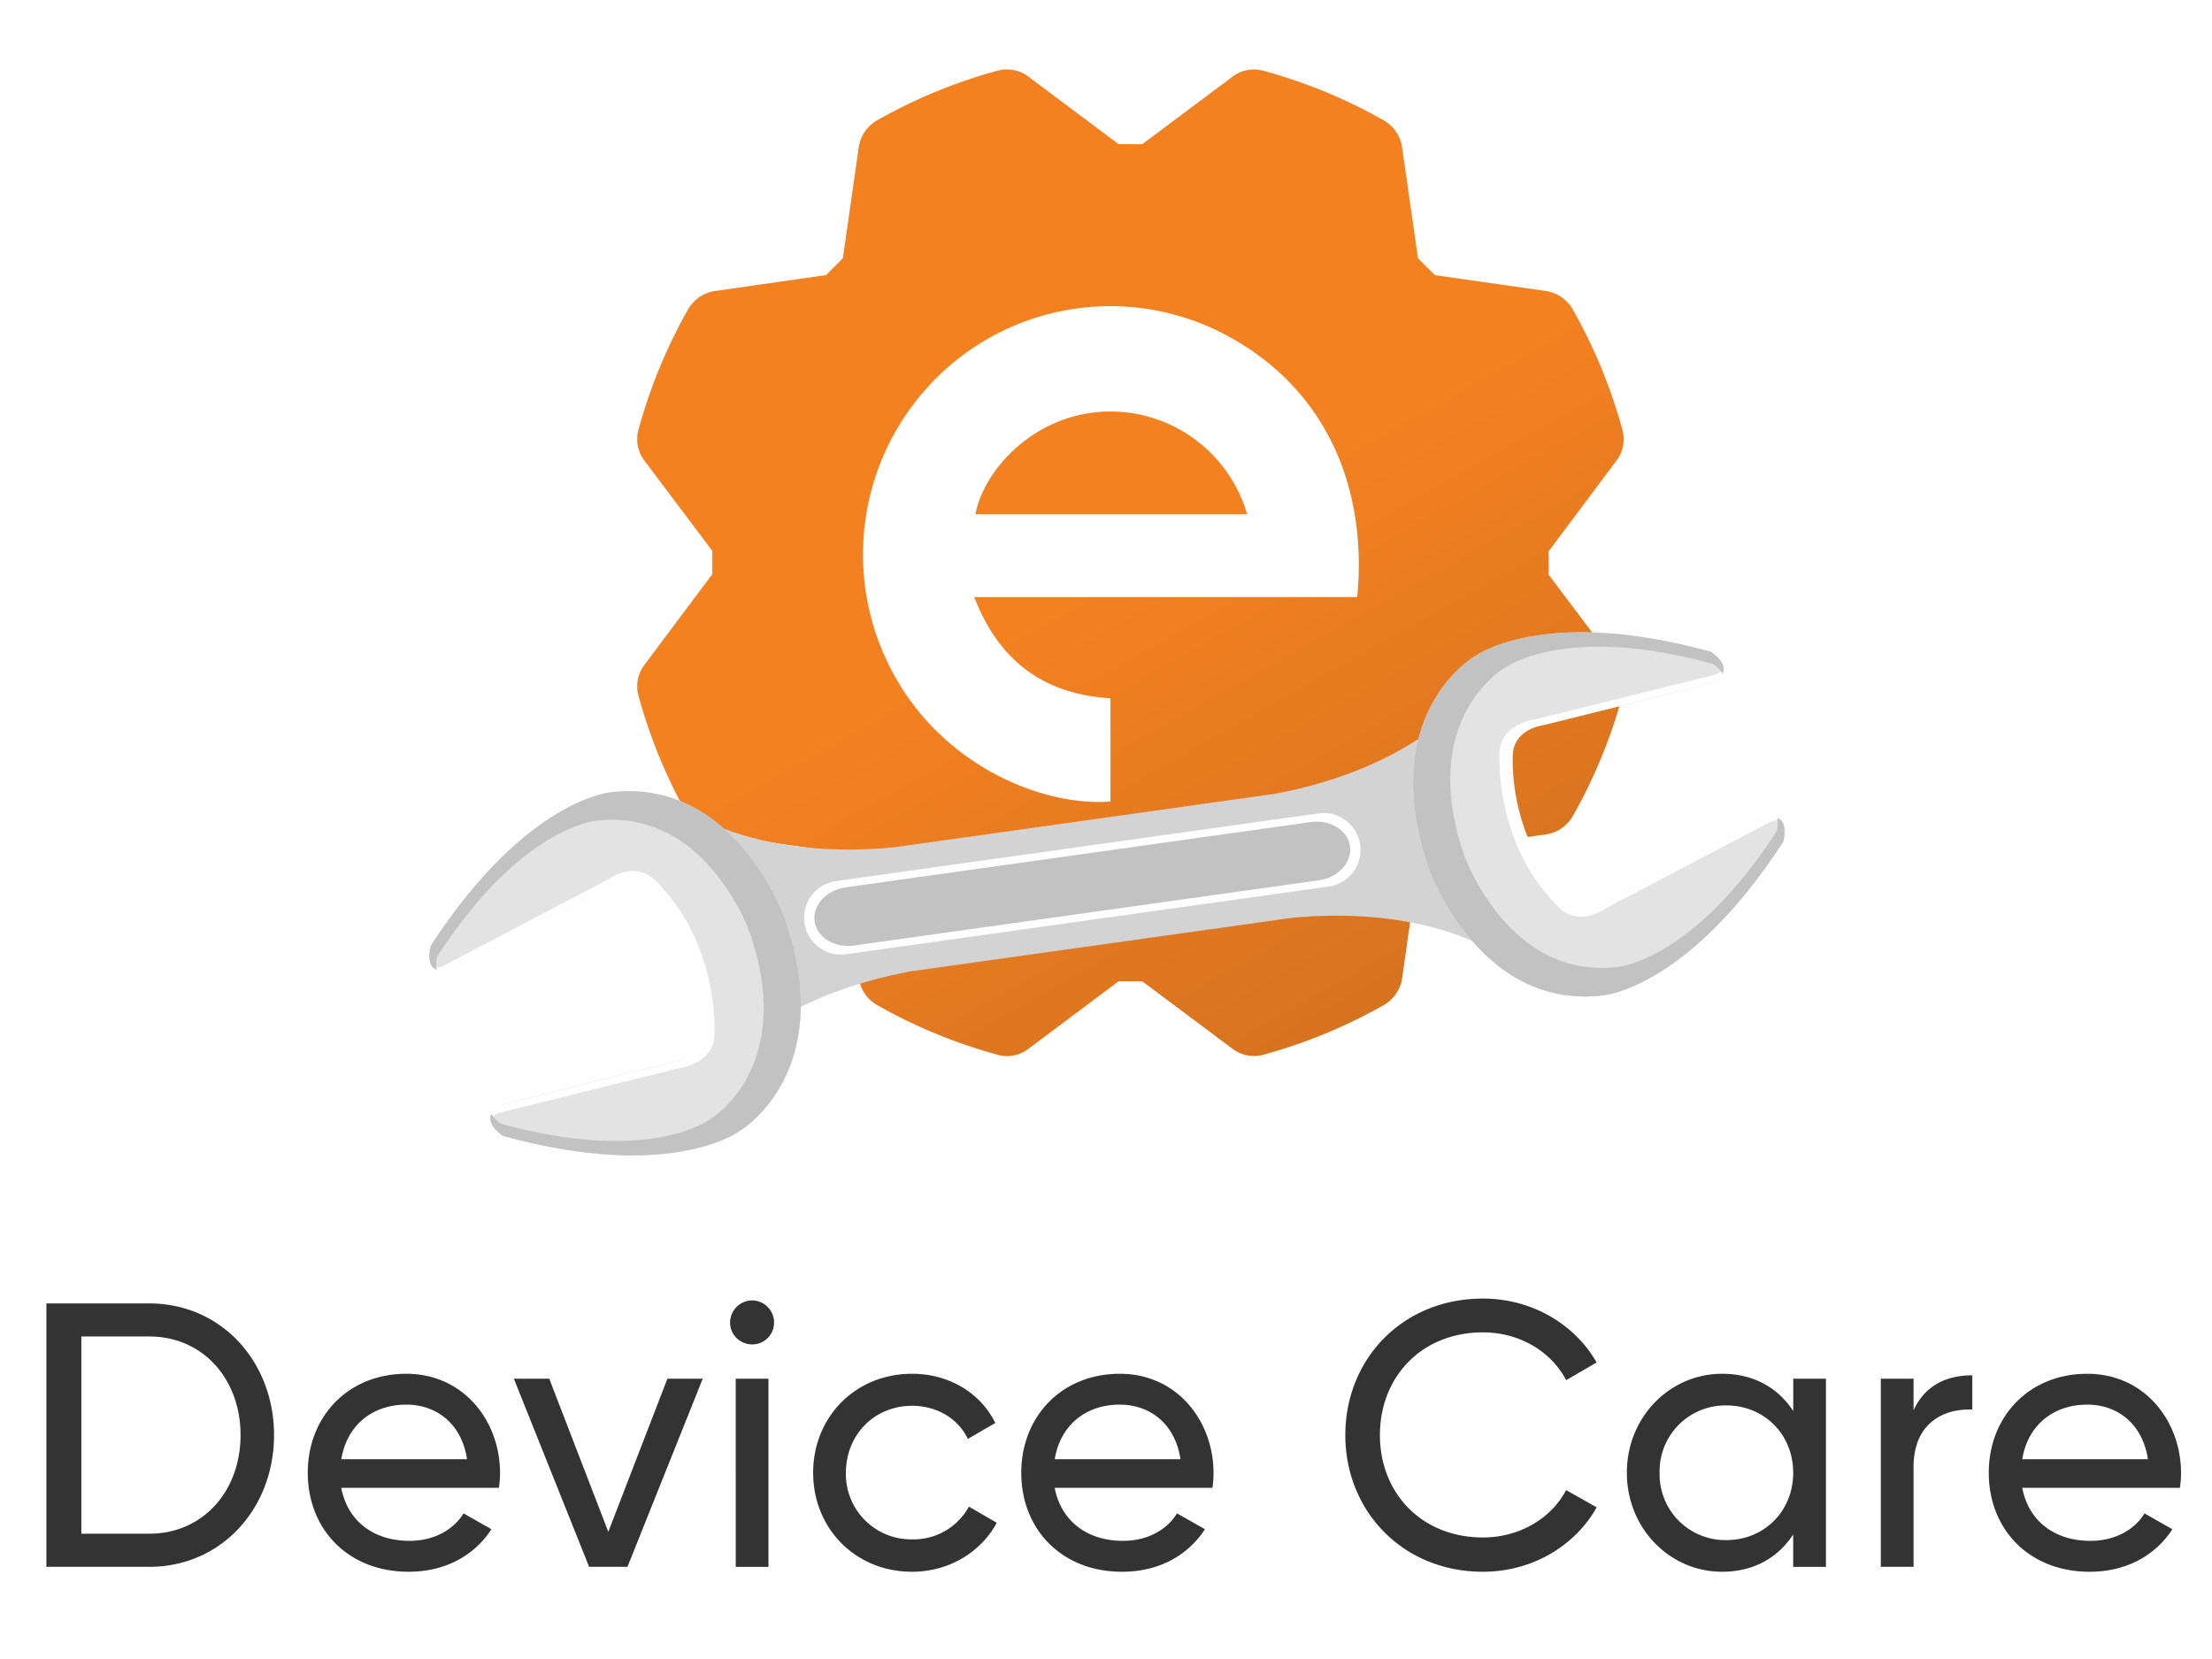
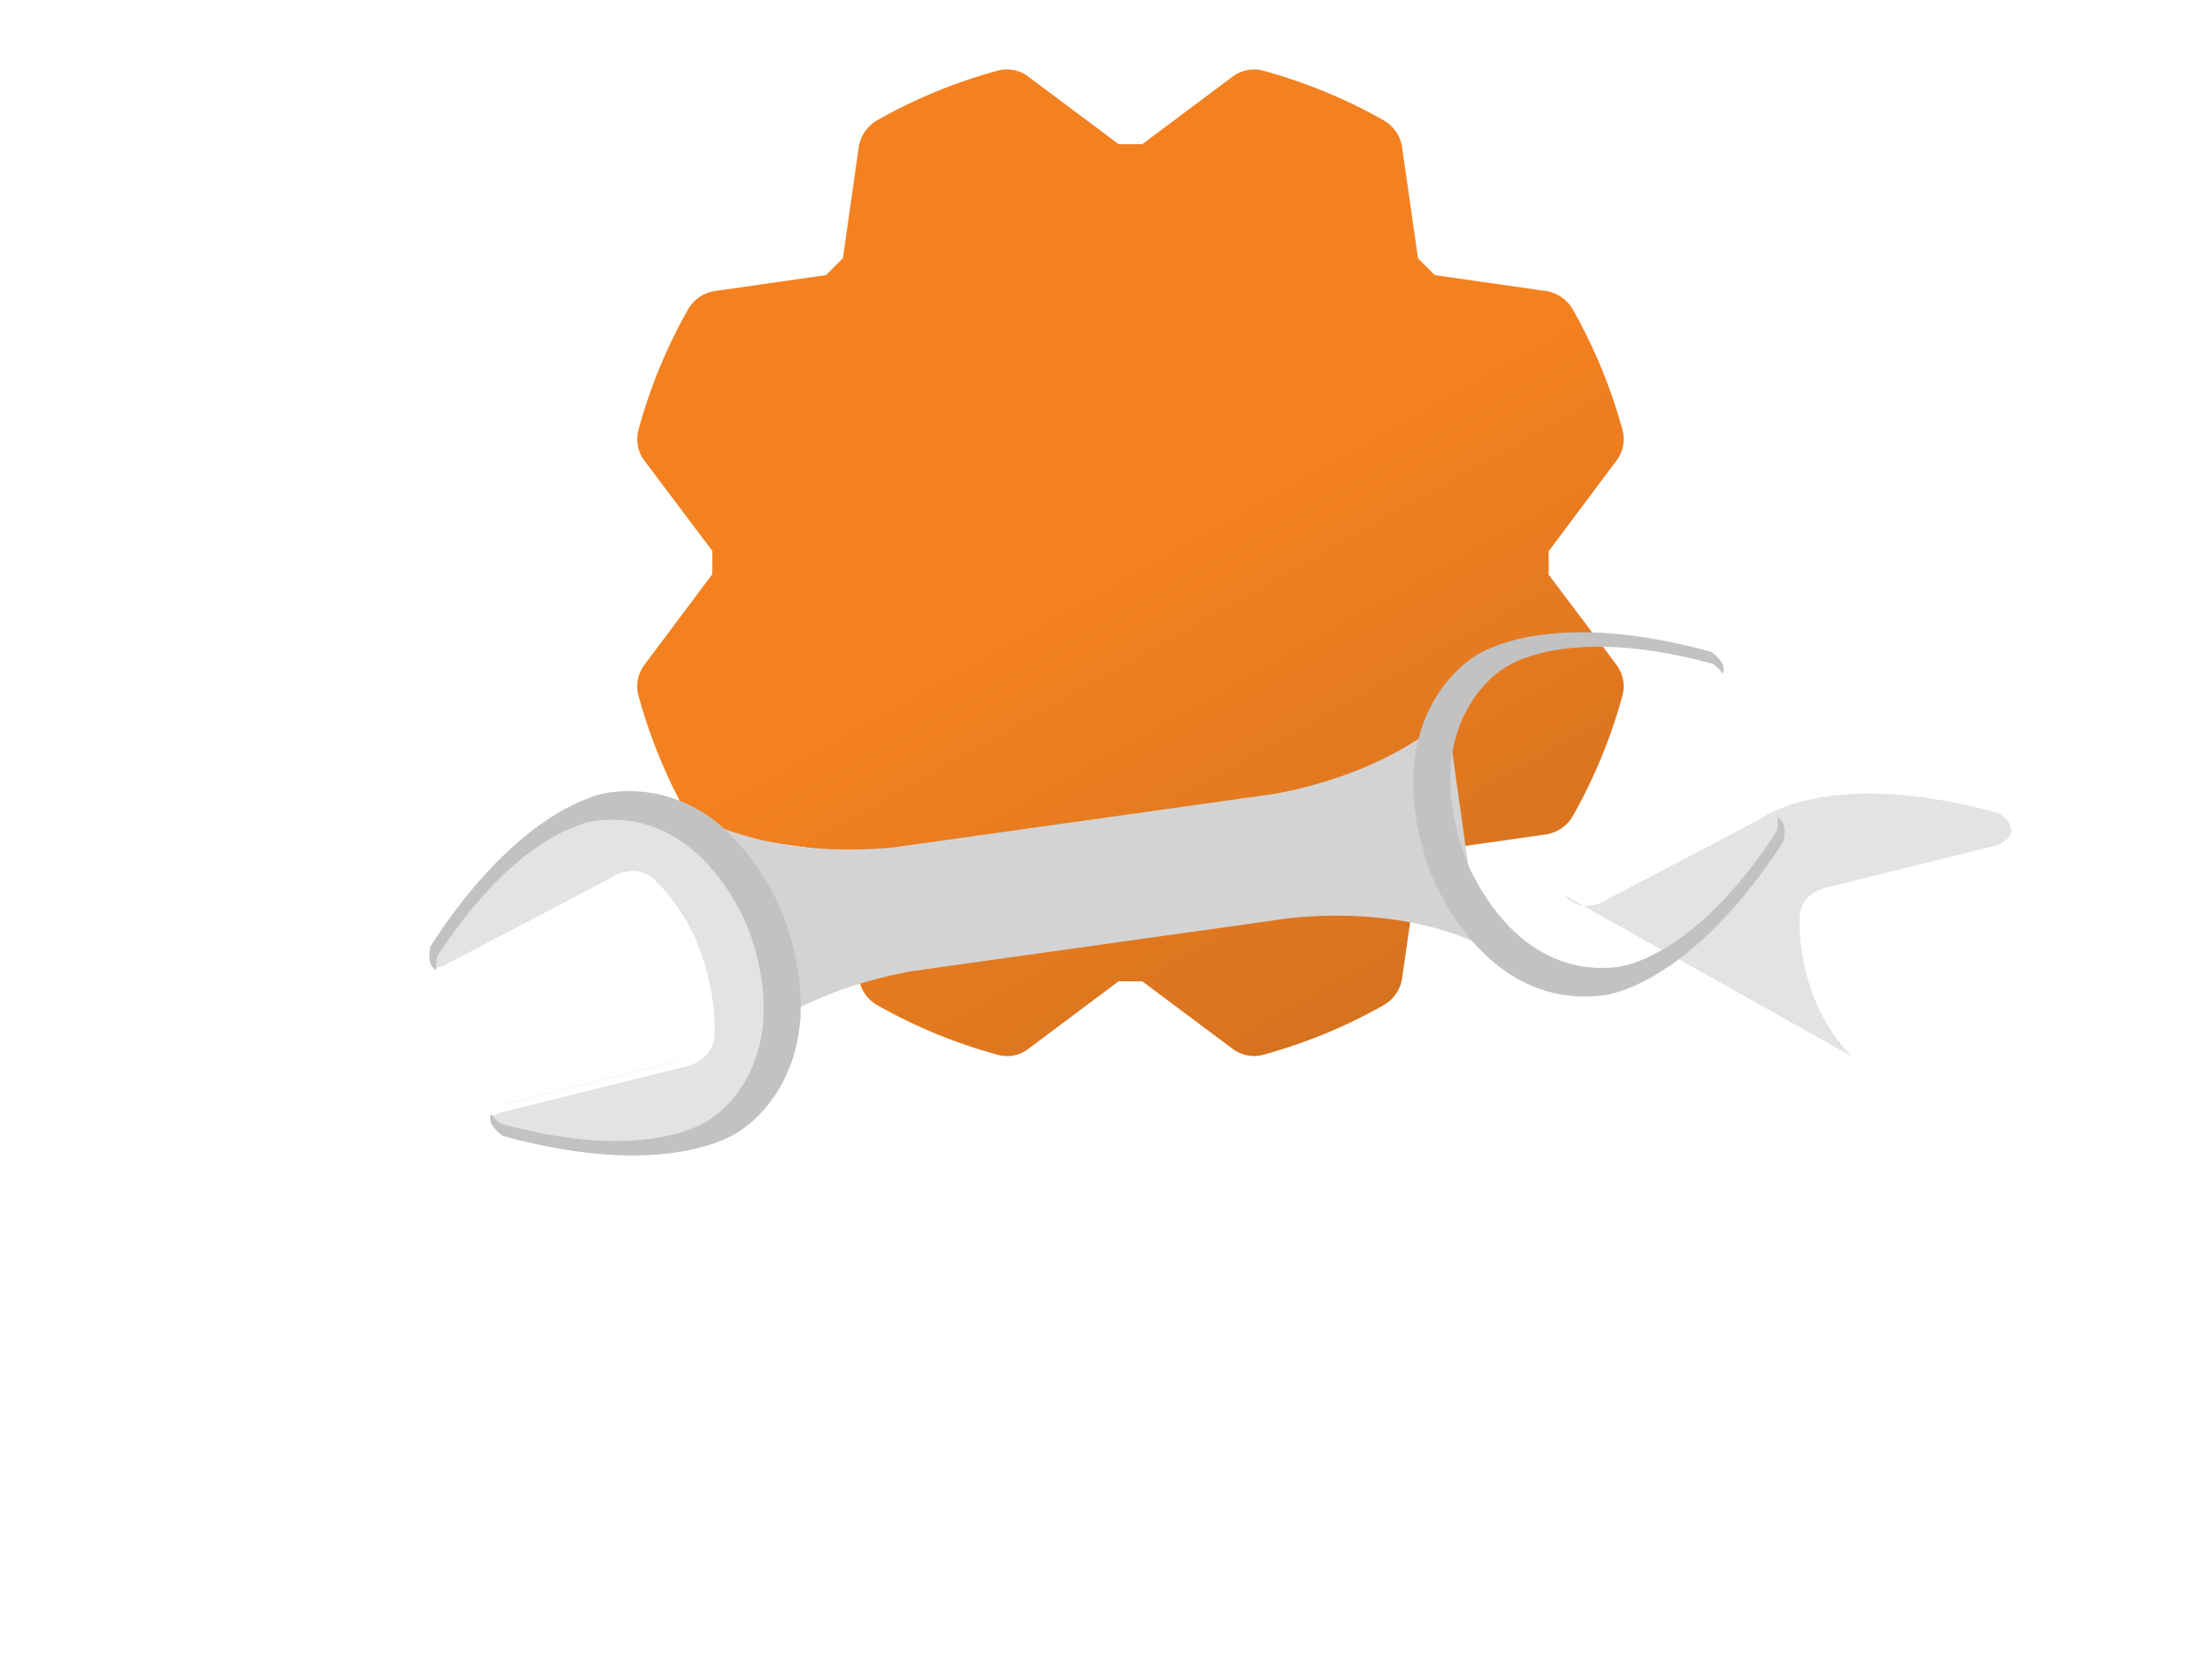
<svg xmlns="http://www.w3.org/2000/svg" width="36" height="27" viewBox="0 0 36 27" fill="none">
  <g filter="url(#89tiqcwooa)">
    <path d="M26.023 10.628 24.92 9.162c.007-.134 0-.274 0-.378l1.103-1.474a.577.577 0 0 0 .097-.51 8.503 8.503 0 0 0-.808-1.956.607.607 0 0 0-.429-.296l-1.814-.259-.274-.274-.26-1.814a.607.607 0 0 0-.296-.43 8.501 8.501 0 0 0-1.954-.807.578.578 0 0 0-.511.097l-1.466 1.096h-.386L16.456 1.06a.577.577 0 0 0-.51-.097 8.499 8.499 0 0 0-1.955.807.607.607 0 0 0-.297.43l-.259 1.814-.274.274-1.814.26a.607.607 0 0 0-.43.295A8.503 8.503 0 0 0 10.11 6.8a.578.578 0 0 0 .097.511l1.103 1.466v.378l-1.103 1.474a.577.577 0 0 0-.097.51c.187.683.458 1.34.807 1.956a.609.609 0 0 0 .43.296l1.814.259.274.274.26 1.814a.606.606 0 0 0 .296.43c.615.349 1.272.62 1.954.807a.57.57 0 0 0 .511-.096l1.466-1.097h.386l1.466 1.096a.578.578 0 0 0 .51.097 8.499 8.499 0 0 0 1.956-.808.608.608 0 0 0 .296-.429l.259-1.822c.089-.088.192-.185.266-.266l1.822-.26a.609.609 0 0 0 .43-.295c.349-.616.62-1.273.807-1.955a.578.578 0 0 0-.097-.511z" fill="url(#qhwn9wpnub)" />
  </g>
-   <path fill-rule="evenodd" clip-rule="evenodd" d="M19.76 5.356c1.774.842 2.506 2.517 2.329 4.361h-6.233c.401 1.041 1.13 1.58 2.217 1.648v1.68c-1.089.082-2.66-.557-3.486-1.996a4.053 4.053 0 0 1 .51-4.748 4.012 4.012 0 0 1 4.663-.945zM15.875 8.37h4.423a2.327 2.327 0 0 0-.879-1.24 2.312 2.312 0 0 0-1.455-.43c-1.153.053-1.959.965-2.089 1.67z" fill="#fff" />
  <g filter="url(#9ltafri1mc)">
    <path fill-rule="evenodd" clip-rule="evenodd" d="m20.74 12.534-6.191.87c-1.96.191-3.062-.434-3.062-.434l.52 3.71s.885-.902 2.816-1.258l6.192-.869c1.96-.192 3.061.433 3.061.433l-.52-3.71s-.885.902-2.815 1.258z" fill="#D3D3D3" />
    <path d="M10.572 14.139c-.315-.36-.733-.05-.733-.05l-2.465 1.294c-.522.17-.363-.376-.363-.376 1.57-2.418 2.953-2.501 2.953-2.501 2.018-.224 2.816 2.078 2.816 2.078.851 2.49-.724 3.424-.724 3.424s-1.09.857-3.87.092c0 0-.48-.302.022-.522l2.702-.671s.52-.06.515-.524c0 0 .074-1.312-.853-2.244z" fill="#E3E3E3" />
    <path d="m8.122 17.726 2.945-.731s.565-.066.561-.57c0 0 .08-1.43-.93-2.446-.343-.393-.798-.054-.798-.054l-2.687 1.41a.654.654 0 0 1-.177.035c.054.055.152.078.325.021l2.465-1.293s.417-.312.733.049c.927.932.853 2.245.853 2.245.004.462-.515.523-.515.523l-2.702.671c-.167.073-.225.155-.229.232a.658.658 0 0 1 .156-.092z" fill="#fff" />
    <path d="M7.01 15.007s-.091.318.097.393a.523.523 0 0 1 .012-.225c1.384-2.132 2.604-2.206 2.604-2.206 1.78-.197 2.483 1.833 2.483 1.833.751 2.197-.638 3.02-.638 3.02s-.96.755-3.412.081c0 0-.108-.068-.159-.16-.09.18.19.357.19.357 2.78.765 3.868-.092 3.868-.092s1.576-.933.725-3.424c0 0-.798-2.302-2.817-2.078 0 0-1.383.083-2.952 2.501z" fill="#C2C2C2" />
-     <path d="M25.46 14.183c.315.36.732.05.732.05l2.466-1.294c.522-.17.363.376.363.376-1.57 2.418-2.953 2.502-2.953 2.502-2.019.223-2.816-2.079-2.816-2.079-.851-2.49.724-3.424.724-3.424s1.09-.857 3.869-.092c0 0 .482.303-.021.522l-2.702.672s-.52.06-.515.523c0 0-.074 1.312.853 2.244z" fill="#E3E3E3" />
-     <path d="m27.91 10.596-2.945.731s-.566.066-.561.57c0 0-.08 1.43.93 2.447.343.393.798.053.798.053l2.687-1.41a.653.653 0 0 1 .177-.035c-.054-.055-.152-.078-.325-.021l-2.465 1.293s-.417.312-.733-.049c-.927-.932-.853-2.245-.853-2.245-.004-.462.515-.523.515-.523l2.702-.67c.166-.074.225-.156.228-.233a.658.658 0 0 1-.155.092z" fill="#fff" />
+     <path d="M25.46 14.183c.315.36.732.05.732.05l2.466-1.294s1.09-.857 3.869-.092c0 0 .482.303-.021.522l-2.702.672s-.52.06-.515.523c0 0-.074 1.312.853 2.244z" fill="#E3E3E3" />
    <path d="M29.021 13.315s.092-.318-.096-.393a.522.522 0 0 1-.012.225c-1.384 2.132-2.604 2.206-2.604 2.206-1.78.198-2.484-1.833-2.484-1.833-.75-2.197.639-3.02.639-3.02s.96-.755 3.412-.081c0 0 .108.068.158.16.091-.18-.189-.357-.189-.357-2.78-.765-3.869.092-3.869.092s-1.575.933-.724 3.424c0 0 .797 2.302 2.816 2.079 0 0 1.383-.084 2.953-2.502z" fill="#C2C2C2" />
-     <path d="M21.458 12.852a.6.6 0 0 1 .167 1.19l-7.854 1.102a.6.6 0 0 1-.167-1.19l7.854-1.102z" fill="#fff" />
-     <path d="M21.331 12.993c.317-.044.603.132.64.393.037.262-.19.51-.507.555l-7.567 1.061c-.316.045-.603-.131-.64-.393-.036-.261.19-.51.507-.554l7.567-1.062z" fill="#C2C2C2" />
  </g>
-   <path d="M2.427 21.213H.755V25.5h1.672c1.182 0 2.033-.955 2.033-2.144 0-1.188-.851-2.143-2.033-2.143zm0 3.748H1.324v-3.21h1.103c.882 0 1.488.699 1.488 1.605 0 .907-.606 1.605-1.488 1.605zm3.128-.747H8.12c.012-.08.018-.16.018-.239 0-.857-.6-1.617-1.525-1.617-.955 0-1.604.704-1.604 1.61 0 .92.655 1.612 1.641 1.612.613 0 1.078-.276 1.348-.692l-.454-.258c-.153.251-.459.447-.882.447-.57 0-1.004-.312-1.108-.863zm1.06-1.354c.459 0 .894.282.986.888H5.555c.086-.532.484-.888 1.06-.888zm4.247-.422L9.9 24.93l-.961-2.492h-.576L9.588 25.5h.624l1.225-3.062h-.575zm1.381-.558c.196 0 .355-.159.355-.355a.36.36 0 0 0-.355-.361.362.362 0 0 0-.361.361c0 .196.16.355.361.355zm-.27 3.62h.534v-3.062h-.533V25.5zm2.871.08c.6 0 1.121-.319 1.378-.797l-.453-.263a1.027 1.027 0 0 1-.925.533 1.062 1.062 0 0 1-1.077-1.084c0-.619.465-1.09 1.077-1.09.41 0 .754.214.907.539l.447-.258c-.233-.483-.747-.802-1.354-.802-.924 0-1.61.704-1.61 1.61 0 .907.686 1.612 1.61 1.612zm2.322-1.366h2.566c.012-.08.018-.16.018-.239 0-.857-.6-1.617-1.524-1.617-.956 0-1.605.704-1.605 1.61 0 .92.655 1.612 1.641 1.612.613 0 1.078-.276 1.348-.692l-.454-.258c-.153.251-.459.447-.881.447-.57 0-1.005-.312-1.11-.863zm1.06-1.354c.459 0 .894.282.986.888h-2.046c.086-.532.484-.888 1.06-.888zm5.91 2.72c.796 0 1.494-.417 1.85-1.048l-.497-.281c-.245.465-.765.771-1.353.771-1.005 0-1.678-.728-1.678-1.666 0-.943.673-1.672 1.678-1.672.588 0 1.108.307 1.353.778l.496-.288c-.361-.63-1.06-1.04-1.85-1.04-1.31 0-2.24.985-2.24 2.222 0 1.231.93 2.224 2.24 2.224zm5.049-3.142v.527c-.245-.374-.637-.607-1.158-.607-.851 0-1.55.704-1.55 1.61 0 .907.699 1.612 1.55 1.612.52 0 .912-.233 1.157-.607v.527h.533v-3.062h-.532zm-1.09 2.627a1.07 1.07 0 0 1-1.085-1.096 1.07 1.07 0 0 1 1.084-1.096c.619 0 1.09.471 1.09 1.096 0 .625-.471 1.096-1.09 1.096zm3.048-2.113v-.514h-.533V25.5h.533v-1.623c0-.723.496-.955.956-.937v-.557c-.386 0-.76.14-.956.57zm1.769 1.262h2.566c.012-.08.018-.16.018-.239 0-.857-.6-1.617-1.525-1.617-.955 0-1.604.704-1.604 1.61 0 .92.655 1.612 1.641 1.612.612 0 1.078-.276 1.347-.692l-.453-.258c-.153.251-.46.447-.882.447-.57 0-1.004-.312-1.108-.863zm1.06-1.354c.459 0 .893.282.985.888h-2.045c.086-.532.484-.888 1.06-.888z" fill="#333" />
  <defs>
    <filter id="89tiqcwooa" x="10.088" y=".942" width="16.055" height="16.055" filterUnits="userSpaceOnUse" color-interpolation-filters="sRGB">
      <feFlood flood-opacity="0" result="BackgroundImageFix" />
      <feBlend in="SourceGraphic" in2="BackgroundImageFix" result="shape" />
      <feColorMatrix in="SourceAlpha" values="0 0 0 0 0 0 0 0 0 0 0 0 0 0 0 0 0 0 127 0" result="hardAlpha" />
      <feOffset dx=".283" dy=".189" />
      <feComposite in2="hardAlpha" operator="arithmetic" k2="-1" k3="1" />
      <feColorMatrix values="0 0 0 0 0.761 0 0 0 0 0.404 0 0 0 0 0.102 0 0 0 1 0" />
      <feBlend in2="shape" result="effect1_innerShadow_43_11461" />
    </filter>
    <filter id="9ltafri1mc" x="6.602" y="9.904" width="22.827" height="9.285" filterUnits="userSpaceOnUse" color-interpolation-filters="sRGB">
      <feFlood flood-opacity="0" result="BackgroundImageFix" />
      <feColorMatrix in="SourceAlpha" values="0 0 0 0 0 0 0 0 0 0 0 0 0 0 0 0 0 0 127 0" result="hardAlpha" />
      <feOffset dy=".386" />
      <feGaussianBlur stdDeviation=".193" />
      <feComposite in2="hardAlpha" operator="out" />
      <feColorMatrix values="0 0 0 0 0 0 0 0 0 0 0 0 0 0 0 0 0 0 0.5 0" />
      <feBlend in2="BackgroundImageFix" result="effect1_dropShadow_43_11461" />
      <feBlend in="SourceGraphic" in2="effect1_dropShadow_43_11461" result="shape" />
    </filter>
    <linearGradient id="qhwn9wpnub" x1="22.708" y1="16.236" x2="18.458" y2="8.681" gradientUnits="userSpaceOnUse">
      <stop stop-color="#D5721F" />
      <stop offset="1" stop-color="#F48120" />
    </linearGradient>
  </defs>
</svg>